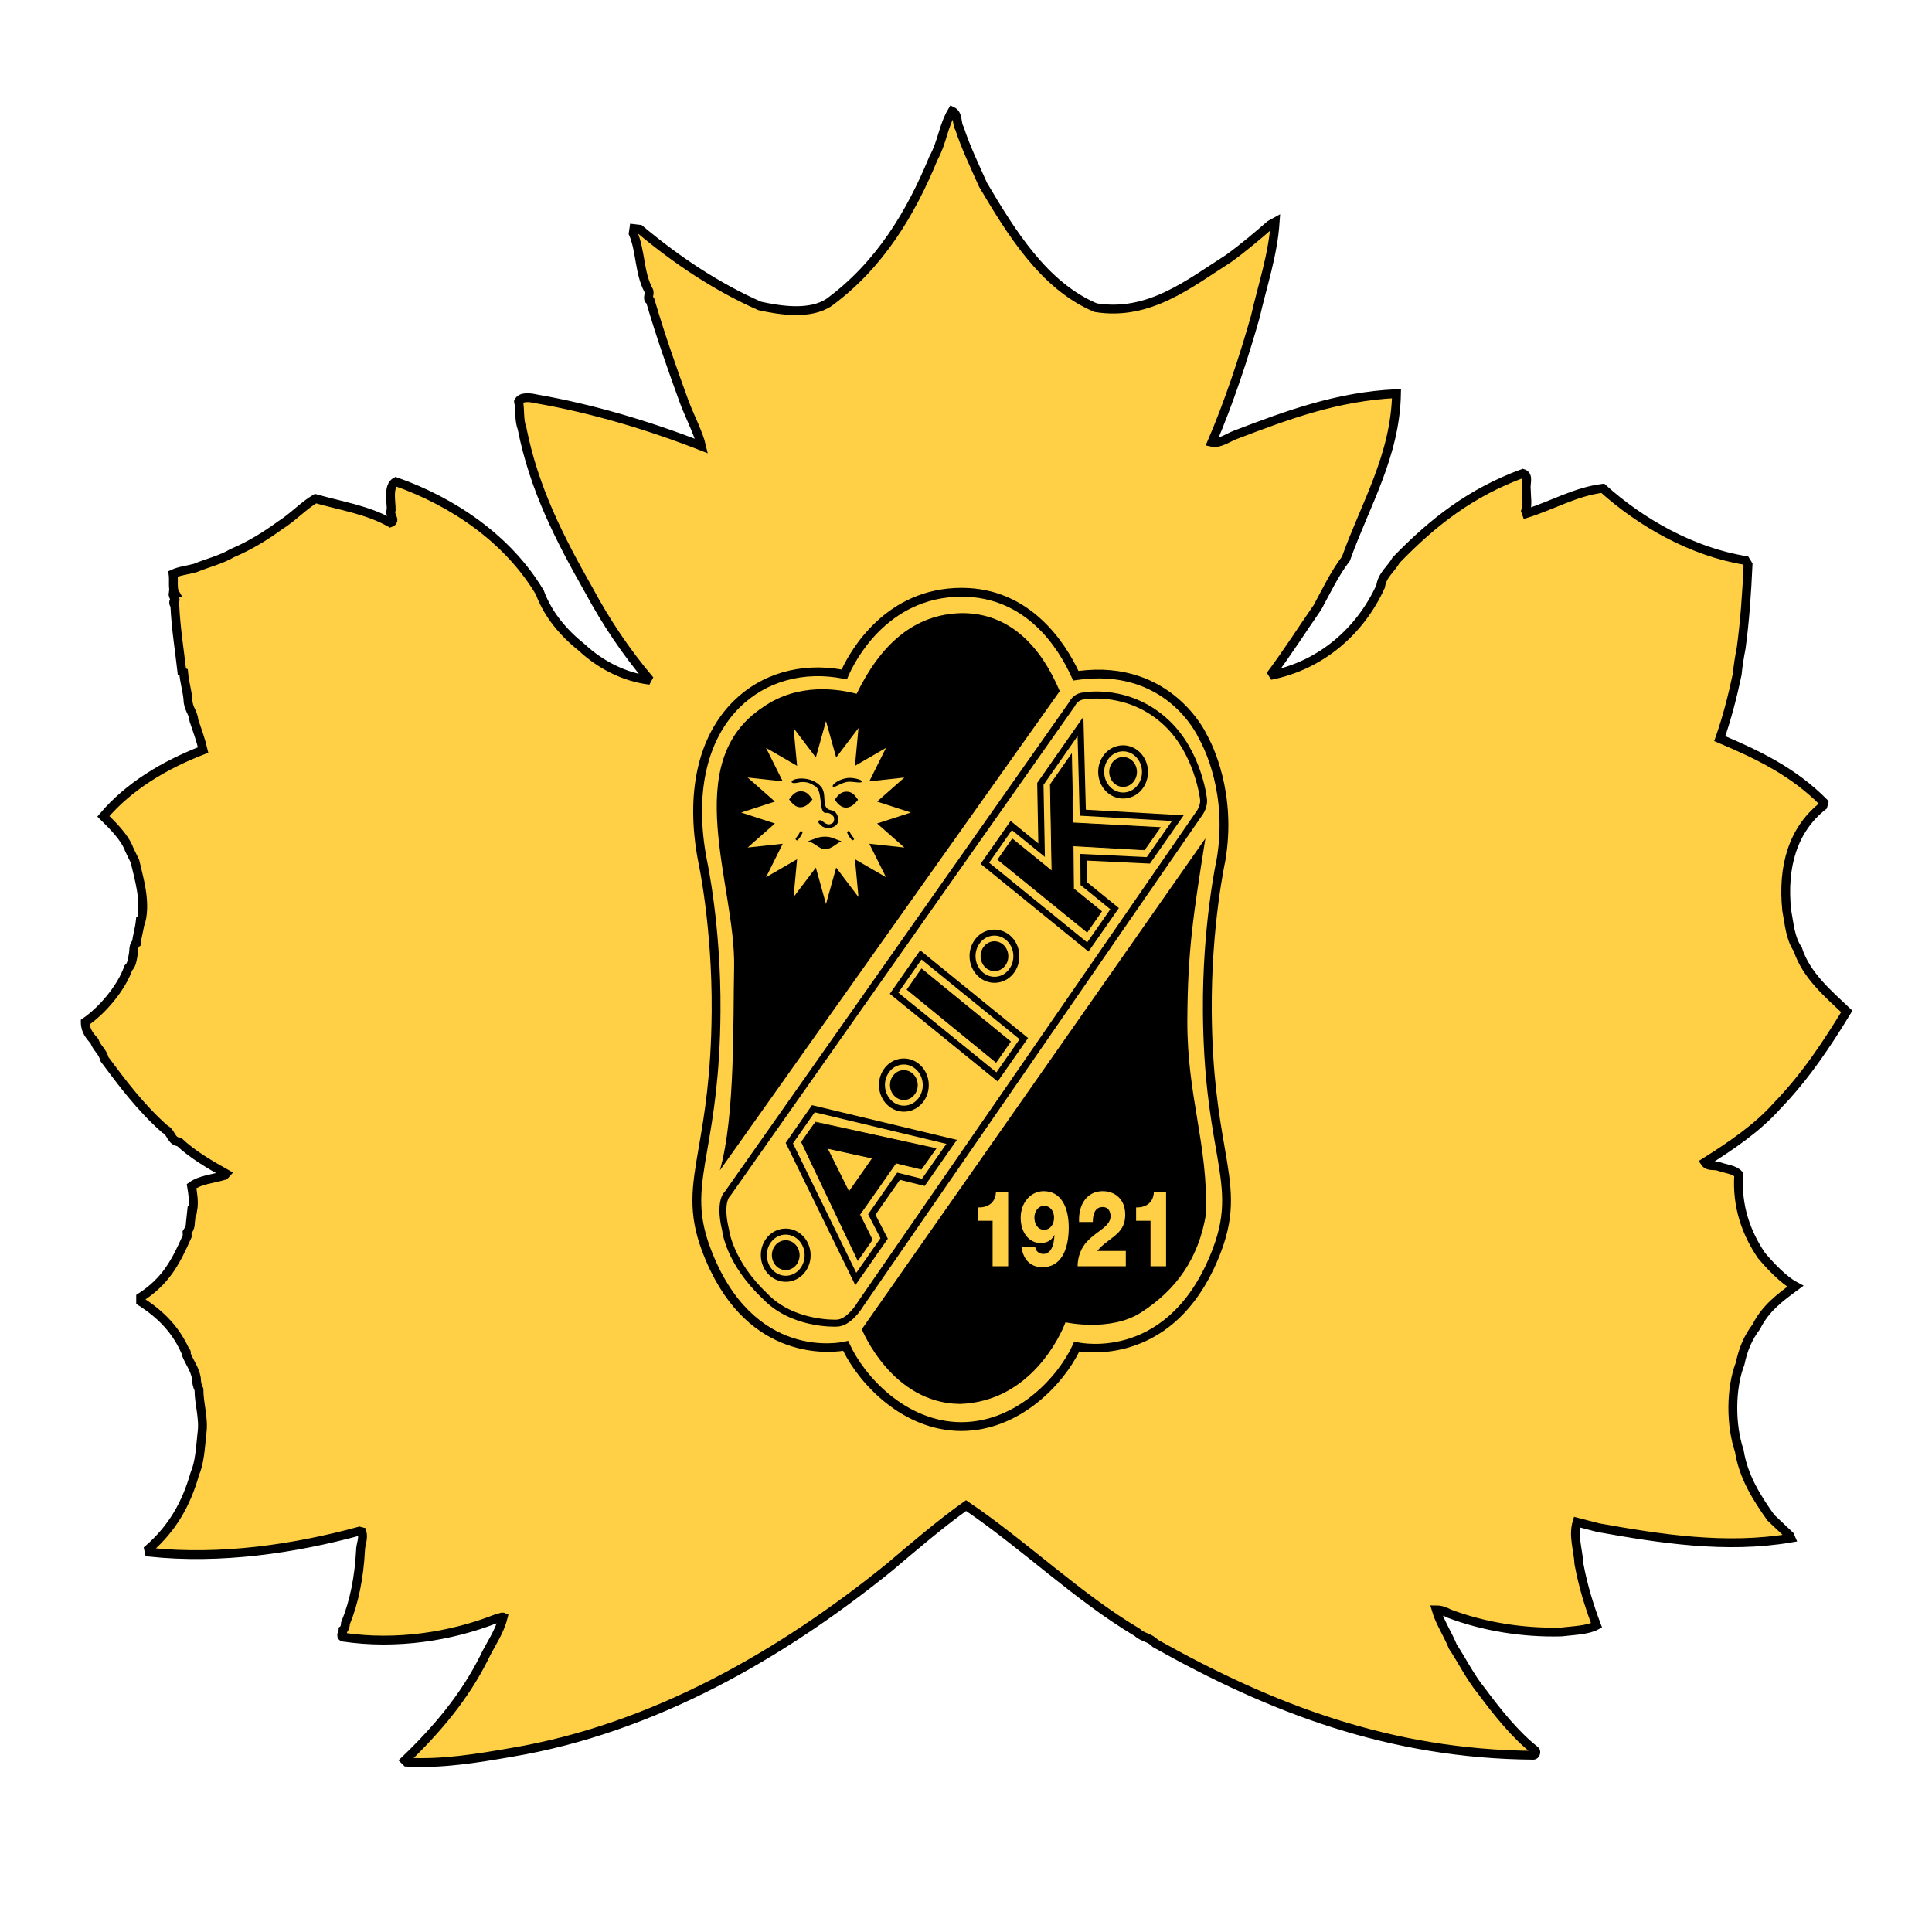
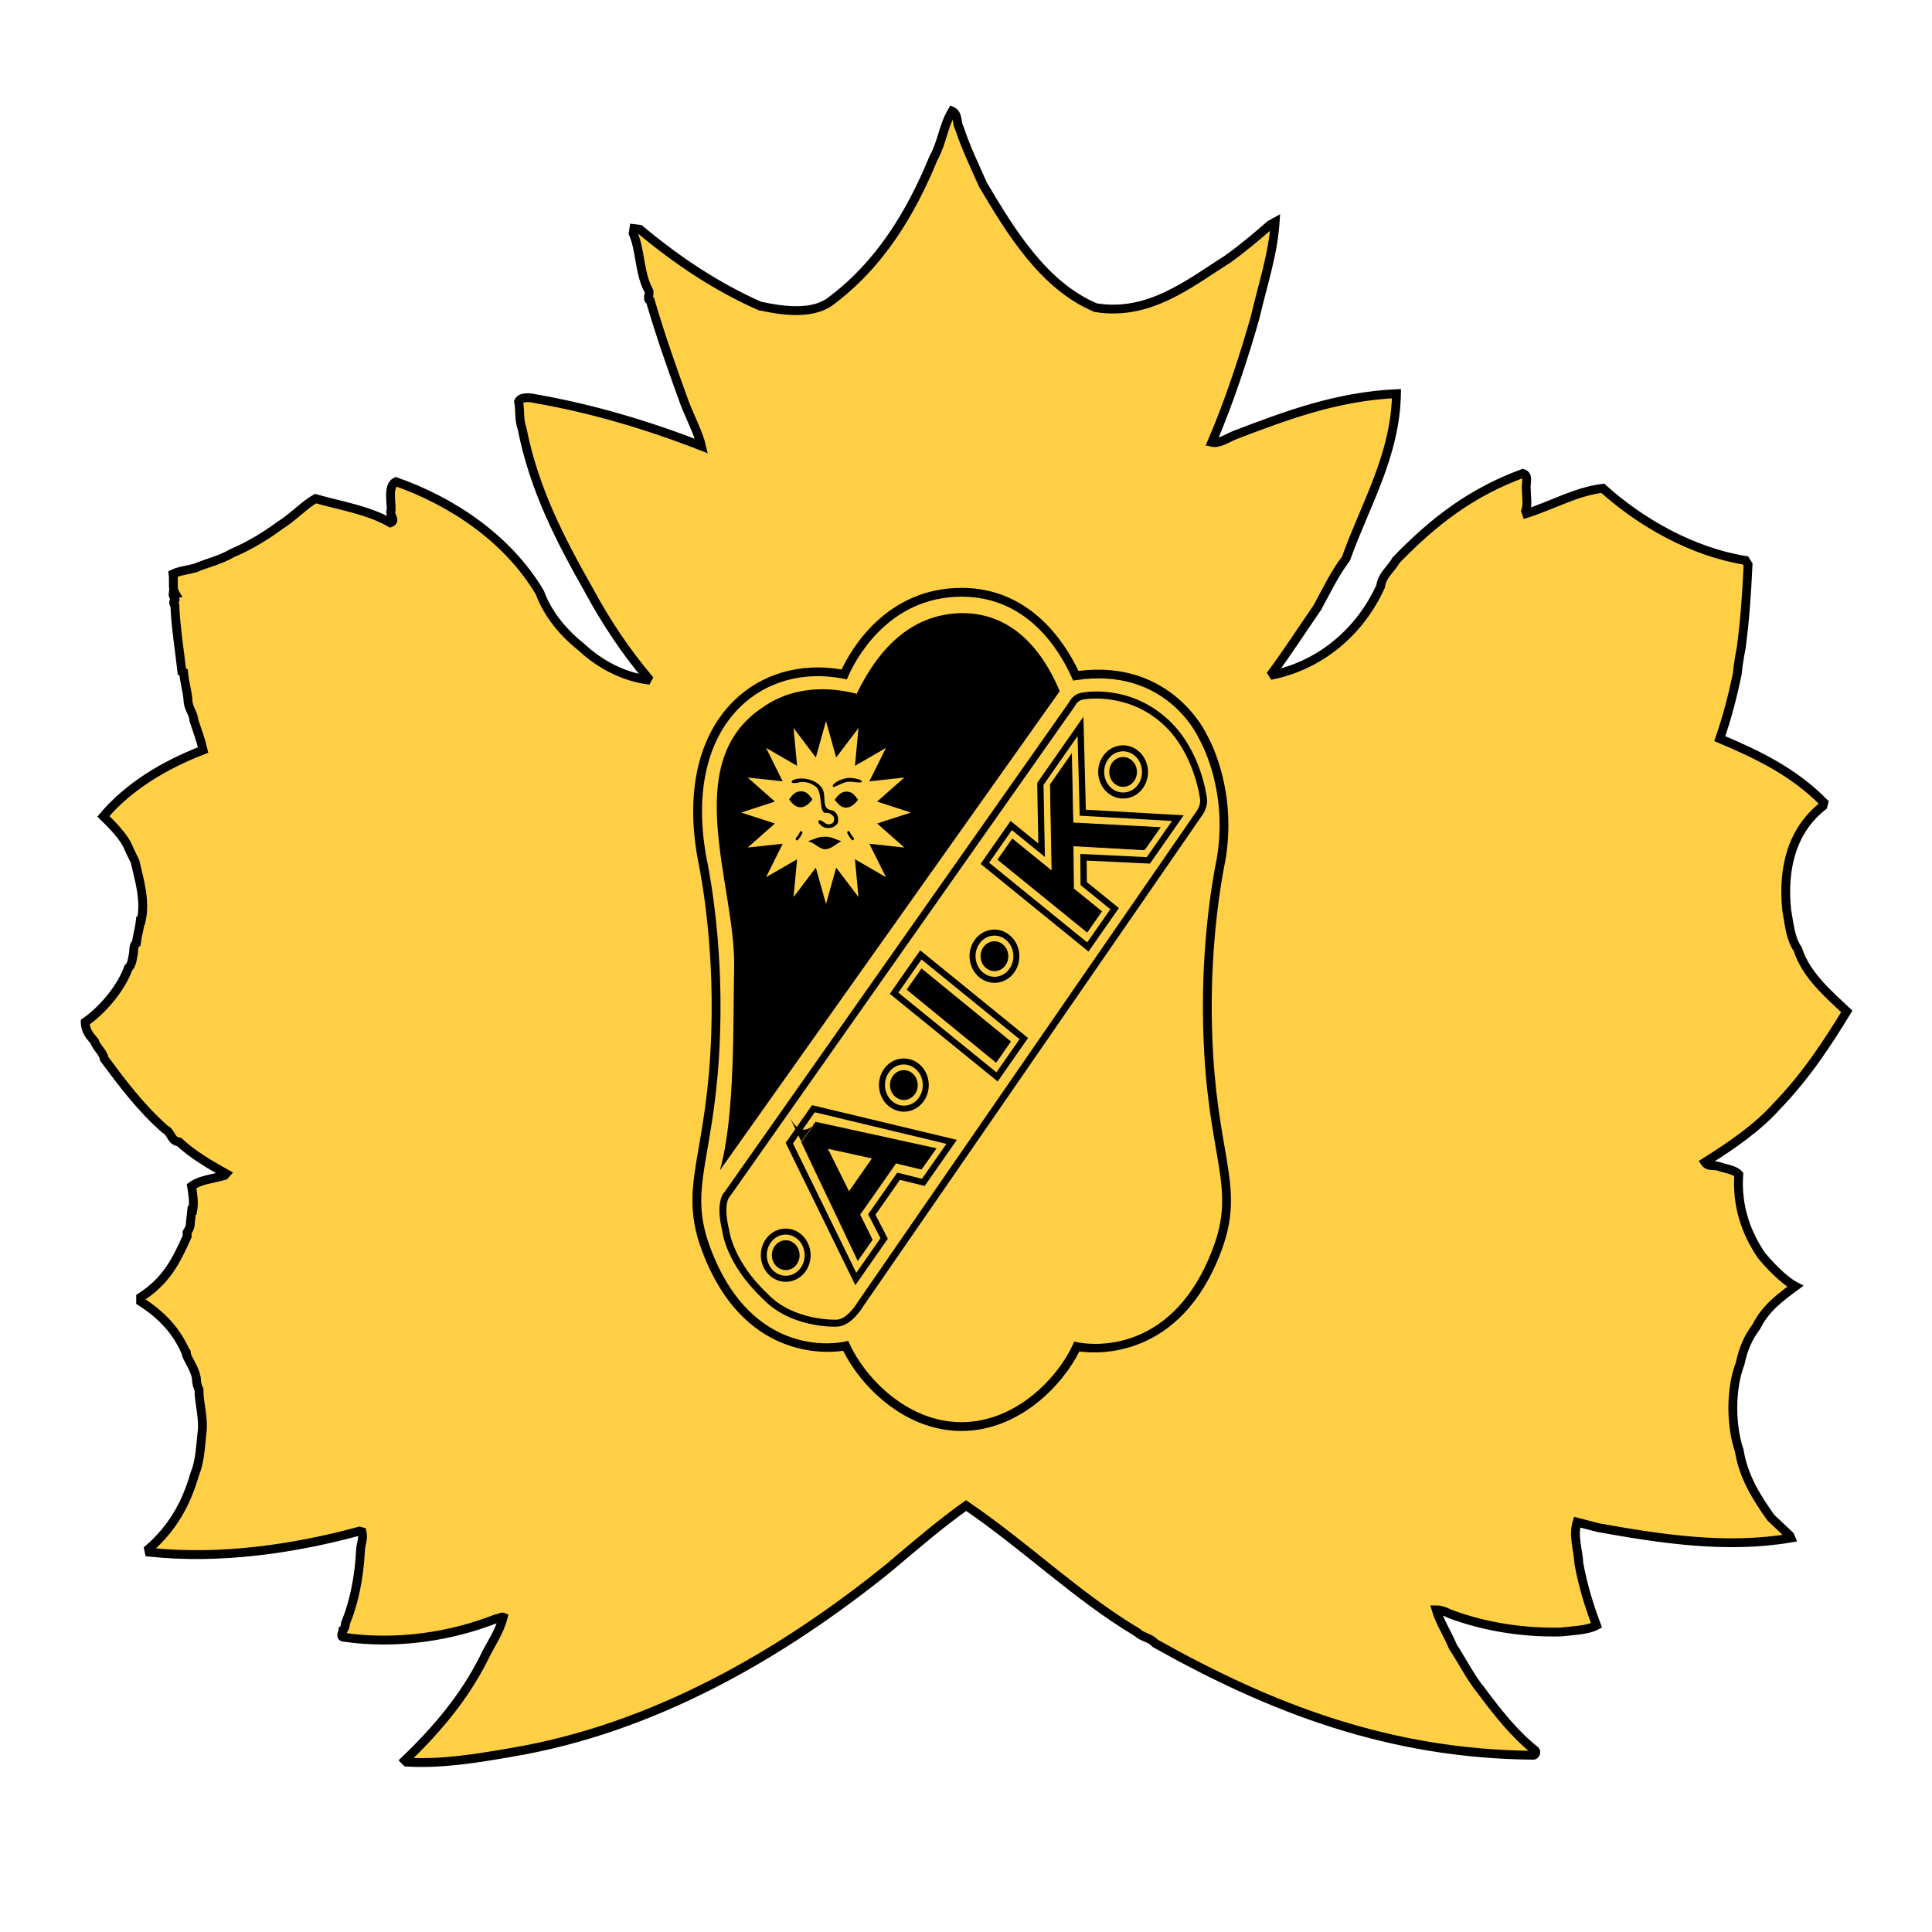
<svg xmlns="http://www.w3.org/2000/svg" version="1.0" id="Layer_1" x="0px" y="0px" width="192.756px" height="192.756px" viewBox="0 0 192.756 192.756" enable-background="new 0 0 192.756 192.756" xml:space="preserve">
  <g>
    <polygon fill-rule="evenodd" clip-rule="evenodd" fill="#FFFFFF" points="0,0 192.756,0 192.756,192.756 0,192.756 0,0  " />
    <path fill-rule="evenodd" clip-rule="evenodd" fill="#FFD046" stroke="#000000" stroke-width="0.882" stroke-miterlimit="2.613" d="   M95.732,12.815c0.603,1.86,1.515,3.755,2.342,5.616c2.755,4.651,6.061,10.095,11.243,12.265c5.338,0.861,9.332-2.412,13.241-4.893   c1.48-1.067,2.944-2.308,4.167-3.376l0.499-0.276c-0.224,3.308-1.274,6.339-1.979,9.44c-1.137,4.031-2.651,8.613-4.34,12.541   c0.741,0.173,1.637-0.482,2.376-0.758c5.148-1.963,10.143-3.824,16.048-4.1c-0.12,6.202-3.116,11.059-5.045,16.468   c-1.137,1.481-2.032,3.376-2.842,4.857c-1.532,2.206-2.995,4.514-4.7,6.788c5.08-0.999,8.988-4.444,11.003-8.888   c0.155-1.138,1.05-1.723,1.55-2.619c3.736-3.858,7.49-6.752,12.639-8.647c0.653,0.207,0.258,0.964,0.344,1.619   c0,0.654,0.172,1.481-0.068,2.136l0.086,0.241c2.617-0.827,4.89-2.17,7.61-2.515c3.788,3.411,8.901,6.339,14.24,7.2l0.258,0.414   c-0.138,2.928-0.311,5.547-0.689,8.337c-0.154,0.792-0.31,1.723-0.396,2.619c-0.465,2.205-1.016,4.341-1.739,6.407   c4.012,1.689,7.404,3.377,10.383,6.374l-0.086,0.345c-3.014,2.377-4.063,6.063-3.616,10.404c0.259,1.378,0.345,2.791,1.103,3.893   c0.843,2.619,3.082,4.479,4.89,6.202c-1.963,3.204-4.047,6.408-6.974,9.44c-1.963,2.204-4.562,3.961-7.18,5.615   c0.327,0.482,0.896,0.241,1.395,0.413c0.654,0.241,1.566,0.311,1.98,0.792c-0.224,3.205,0.774,5.892,2.272,8.097   c0.758,0.896,2.136,2.412,3.375,3.066c-1.55,1.137-3.013,2.239-3.892,4.031c-0.81,1.067-1.308,2.204-1.618,3.687   c-0.965,2.48-0.947,6.166-0.087,8.682c0.414,2.618,1.757,4.72,3.151,6.684l1.894,1.791l0.104,0.241   c-6.475,1.103-13.053,0.069-19.217-1.033l-2.117-0.551c-0.413,1.378,0.104,2.687,0.189,4.168c0.413,2.205,1.016,4.169,1.756,6.133   c-0.878,0.482-2.358,0.517-3.513,0.655c-3.771,0.103-7.714-0.518-11.175-1.827c-0.396-0.207-0.81-0.379-1.308-0.379   c0.344,1.206,1.17,2.446,1.67,3.687c0.757,1.103,1.739,3.066,2.823,4.376c1.584,2.136,3.393,4.41,5.372,5.96   c0.173,0.138,0.018,0.482-0.154,0.482c-14.36-0.104-26.207-4.686-37.743-11.163c-0.568-0.619-1.223-0.551-1.808-1.103   c-6.01-3.583-11.123-8.612-17.064-12.644c-2.531,1.792-5.217,4.1-7.662,6.167c-10.676,8.647-23.503,16.089-37.743,18.466   c-3.375,0.586-6.904,1.172-10.417,0.965l-0.172-0.172c3.271-3.135,5.941-6.339,7.886-10.198c0.637-1.378,1.533-2.515,1.928-4.1   c-0.155-0.068-0.482,0.172-0.723,0.172c-4.494,1.758-9.917,2.619-15.255,1.827c-0.311-0.104,0-0.483,0-0.724   c0.155-0.104,0.241-0.414,0.241-0.655c0.878-2.136,1.36-4.616,1.498-7.234c0-0.654,0.327-1.138,0.155-1.895l-0.258-0.069   c-6.457,1.757-13.843,2.859-20.972,2.102l-0.068-0.311c2.359-2.067,3.736-4.443,4.614-7.511c0.482-1.137,0.551-2.515,0.706-3.996   c0.224-1.55-0.293-2.929-0.293-4.41c-0.172-0.344-0.241-0.654-0.258-1.137c-0.155-0.896-0.671-1.55-0.981-2.309   c-0.086-0.138,0.068-0.31-0.086-0.31c-0.929-2.102-2.342-3.652-4.494-5.029v-0.414c2.548-1.653,3.512-3.549,4.648-6.098   l-0.017-0.379c0.172-0.276,0.328-0.518,0.328-0.931l0.137-1.274h0.104c0.155-0.862-0.017-1.758-0.121-2.412   c0.913-0.654,2.135-0.724,3.289-1.067l0.155-0.173c-1.722-0.965-3.358-1.929-4.684-3.17c-0.826-0.068-0.757-0.964-1.412-1.274   c-2.394-2.102-4.305-4.651-6.043-6.994c-0.172-0.758-0.741-1.067-0.999-1.792c-0.414-0.481-0.913-0.998-0.913-1.895   c1.705-1.171,3.582-3.376,4.305-5.408c0.327-0.276,0.396-0.827,0.465-1.241c0.103-0.31,0-1.068,0.327-1.24   c0.086-0.723,0.31-1.378,0.396-2.205h0.086c0.465-2.033-0.207-4.168-0.62-5.96c-0.155-0.31-0.413-0.827-0.585-1.206   c-0.43-1.172-1.653-2.377-2.565-3.273c2.514-2.962,6.026-5.099,9.952-6.615c-0.241-1.033-0.585-1.963-0.913-2.928   c-0.086-0.896-0.585-1.137-0.603-2.136c-0.086-0.896-0.344-1.688-0.43-2.688l-0.172-0.069c-0.241-2.136-0.603-4.341-0.706-6.615   c-0.155-0.172-0.155-0.414,0-0.482c0.155-0.172-0.241-0.345-0.172-0.758h0.172c-0.241-0.414-0.086-1.206-0.172-1.895   c0.654-0.31,1.464-0.379,2.204-0.586c1.137-0.482,2.6-0.827,3.684-1.481c1.791-0.758,3.341-1.723,4.805-2.791   c1.222-0.758,2.376-1.998,3.512-2.653c2.548,0.724,5.251,1.137,7.473,2.412c0.654-0.241-0.172-0.758,0.086-1.309   c0-0.827-0.344-2.377,0.465-2.791c5.682,1.998,11.192,5.719,14.36,11.059c0.844,2.274,2.411,4.065,4.219,5.512   c1.739,1.62,4.132,2.928,6.767,3.239c-2.428-2.86-4.408-5.857-6.078-8.958c-2.91-5.134-5.476-10.095-6.681-16.158   c-0.327-0.896-0.172-1.792-0.344-2.687c0.241-0.517,1.137-0.414,1.722-0.276c5.579,0.965,11.244,2.653,16.529,4.72   c-0.275-1.206-1.188-2.997-1.688-4.306c-1.257-3.445-2.427-6.787-3.426-10.198c-0.431-0.172,0.069-0.758-0.189-1.068   c-0.913-1.723-0.775-3.927-1.515-5.65l0.069-0.482l0.585,0.069c3.702,3.101,7.679,5.754,11.967,7.648   c2.032,0.448,5.062,0.93,6.956-0.379c5.045-3.721,8.127-8.889,10.383-14.367c0.878-1.584,0.946-3.135,1.859-4.686   C95.646,11.402,95.405,12.298,95.732,12.815L95.732,12.815z" />
    <path fill-rule="evenodd" clip-rule="evenodd" fill="#FFD046" d="M95.917,142.329c-5.804-0.012-10.064-4.785-11.545-8.046   c0,0-9.457,2.219-13.895-9.571c-2.573-6.799,0.858-9.364,0.964-23.792c0.066-8.672-1.352-15.054-1.352-15.054   c-2.57-13.455,5.394-20.318,14.141-18.585c1.123-2.595,4.706-8.188,11.717-8.188c7.001,0,10.292,5.895,11.384,8.322   c9.325-1.386,12.661,6.045,12.661,6.045c1.047,1.848,2.843,6.511,1.815,12.406c0,0-1.419,6.382-1.353,15.054   c0.107,14.428,3.536,16.993,0.963,23.792c-4.438,11.79-13.989,9.641-13.989,9.641C105.95,137.613,101.665,142.317,95.917,142.329   L95.917,142.329L95.917,142.329z" />
    <path fill-rule="evenodd" clip-rule="evenodd" d="M83.968,66.798c-4.119-0.713-8.035,0.42-10.792,3.158   c-3.564,3.541-4.812,9.22-3.519,15.994c0.018,0.077,1.407,6.45,1.346,14.966c-0.047,6.365-0.735,10.342-1.285,13.534   c-0.679,3.928-1.126,6.523,0.348,10.419c4.056,10.771,12.318,10.159,14.057,9.9c1.634,3.322,5.968,7.989,11.794,8h0.002   c5.823-0.011,10.14-4.64,11.763-7.933c1.742,0.247,10.092,0.81,14.15-9.97c1.473-3.894,1.025-6.489,0.349-10.417   c-0.553-3.192-1.236-7.169-1.285-13.534c-0.062-8.516,1.326-14.89,1.342-14.954c1.197-6.87-1.34-11.801-1.862-12.72   c-0.014-0.041-3.485-7.494-12.777-6.3c-1.282-2.71-4.751-8.291-11.65-8.291C88.371,58.651,84.865,64.886,83.968,66.798   L83.968,66.798L83.968,66.798L83.968,66.798z M84.635,67.457c0.572-1.323,3.81-7.924,11.314-7.924   c6.394,0,9.625,5.053,10.983,8.064l0.136,0.303l0.33-0.049c8.871-1.318,12.063,5.499,12.196,5.79   c0.512,0.909,2.923,5.597,1.781,12.152c-0.011,0.044-1.422,6.508-1.359,15.13c0.048,6.438,0.741,10.452,1.298,13.678   c0.675,3.92,1.084,6.285-0.304,9.955c-4.245,11.275-13.107,9.449-13.484,9.366l-0.35-0.078l-0.146,0.326   c-1.404,3.098-5.524,7.707-11.112,7.72c-5.587-0.013-9.725-4.664-11.143-7.789l-0.148-0.327l-0.353,0.08   c-0.372,0.086-9.14,1.975-13.383-9.298c-1.389-3.67-0.981-6.035-0.304-9.955c0.557-3.224,1.25-7.238,1.297-13.678   c0.064-8.622-1.35-15.086-1.364-15.151c-1.234-6.463-0.069-11.862,3.276-15.19c2.623-2.606,6.396-3.65,10.351-2.867l0.349,0.069   L84.635,67.457L84.635,67.457L84.635,67.457z" />
    <path fill-rule="evenodd" clip-rule="evenodd" d="M85.466,69.22c2.402-4.938,5.758-7.981,10.532-8.051   c4.76,0,7.862,3.345,9.732,7.786l-33.908,47.812c1.545-5.409,1.303-14.949,1.421-20.217c0.185-8.159-5.539-20.443,2.858-25.98   C79.687,68.032,83.803,68.781,85.466,69.22L85.466,69.22L85.466,69.22z" />
-     <path fill-rule="evenodd" clip-rule="evenodd" d="M85.982,132.617l34.281-48.97c-1.159,7.352-1.773,11.05-1.802,18.174   c-0.029,7.555,2.059,12.276,1.865,19.283c-0.72,4.403-2.93,7.565-6.496,9.85c-3.063,1.962-7.528,0.971-7.528,0.971   c-0.465,1.28-3.497,7.92-10.518,8.145C88.954,140.017,85.982,132.617,85.982,132.617L85.982,132.617L85.982,132.617z" />
    <path fill-rule="evenodd" clip-rule="evenodd" d="M108.107,69.087c-0.974,0.073-1.374,0.824-1.449,0.983   c-0.014,0.018-34.336,48.813-34.349,48.831c-0.155,0.15-0.532,0.629-0.532,1.849c0,0.534,0.073,1.207,0.279,2.047   c0.005,0.089,0.367,3.312,4.023,6.76c2.829,2.98,7.208,2.81,7.393,2.801c1.427,0,2.567-1.882,2.654-2.028   c0.007-0.013,33.716-48.843,33.716-48.843c0.007-0.009,0.59-0.712,0.59-1.569c0-0.091-0.004-0.183-0.02-0.277   c-0.02-0.178-0.563-4.724-3.769-7.759C112.812,68.257,108.297,69.051,108.107,69.087L108.107,69.087L108.107,69.087L108.107,69.087   z M76.566,129.068c-3.466-3.271-3.826-6.357-3.829-6.387c-0.636-2.627,0.063-3.301,0.07-3.307l0.028-0.026l0.031-0.04   l34.387-48.877l0.014-0.034c0.011-0.023,0.262-0.573,0.931-0.625c0.078-0.012,4.403-0.763,7.969,2.611   c3.019,2.858,3.557,7.303,3.561,7.348c0.104,0.676-0.43,1.328-0.437,1.334c-0.02,0.025-33.74,48.875-33.74,48.875l-0.012,0.021   c-0.278,0.474-1.193,1.702-2.083,1.702C83.396,131.667,79.187,131.828,76.566,129.068L76.566,129.068L76.566,129.068z" />
    <path fill-rule="evenodd" clip-rule="evenodd" fill="#FFD046" d="M99.032,121.794v4.542h1.551v-7.4h-1.216   c-0.059,1.169-0.929,1.552-1.771,1.53v1.328H99.032L99.032,121.794L99.032,121.794z" />
    <path fill-rule="evenodd" clip-rule="evenodd" fill="#FFD046" d="M104.166,122.695c-0.604,0-0.964-0.541-0.964-1.233   c0-0.615,0.404-1.155,0.955-1.155c0.628,0,1.007,0.521,1.007,1.179C105.164,122.154,104.785,122.695,104.166,122.695   L104.166,122.695L104.166,122.695L104.166,122.695z M101.91,124.415c0.206,1.369,0.998,2.015,2.091,2.015   c1.91,0,2.627-1.834,2.627-3.969c0-1.984-0.749-3.619-2.497-3.619c-1.246,0-2.297,1.083-2.297,2.664   c0,1.444,0.816,2.516,2.003,2.516c0.518,0,1.077-0.222,1.345-0.795h0.018c-0.035,0.975-0.321,1.878-1.11,1.878   c-0.182,0-0.37-0.055-0.517-0.17c-0.146-0.106-0.259-0.286-0.293-0.52H101.91L101.91,124.415L101.91,124.415z" />
    <path fill-rule="evenodd" clip-rule="evenodd" fill="#FFD046" d="M112.323,126.336v-1.53h-2.846   c0.384-0.464,0.626-0.646,1.082-0.995c0.88-0.67,1.704-1.199,1.704-2.621c0-1.582-1.058-2.348-2.246-2.348   c-1.497,0-2.444,1.242-2.358,3.078h1.369c0.009-0.807,0.222-1.497,0.999-1.497c0.464,0,0.773,0.351,0.773,0.925   c0,0.499-0.329,0.859-0.783,1.229c-0.464,0.362-1.051,0.743-1.567,1.296c-0.593,0.627-0.929,1.518-0.938,2.463H112.323   L112.323,126.336L112.323,126.336z" />
    <path fill-rule="evenodd" clip-rule="evenodd" fill="#FFD046" d="M114.787,121.794v4.542h1.553v-7.4h-1.217   c-0.059,1.169-0.928,1.552-1.773,1.53v1.328H114.787L114.787,121.794L114.787,121.794z" />
    <polygon fill-rule="evenodd" clip-rule="evenodd" points="90.515,98.729 99.376,105.972 100.808,103.921 91.947,96.68    90.515,98.729 90.515,98.729  " />
    <path fill-rule="evenodd" clip-rule="evenodd" d="M91.914,96.657l-1.455,2.08l8.925,7.295l1.479-2.117L91.94,96.62L91.914,96.657   L91.914,96.657L91.914,96.657L91.914,96.657z M91.956,96.74c0.068,0.056,8.736,7.14,8.795,7.189   c-0.041,0.061-1.335,1.911-1.384,1.98c-0.069-0.058-8.737-7.139-8.794-7.188C90.615,98.663,91.907,96.81,91.956,96.74L91.956,96.74   L91.956,96.74z" />
    <polygon fill-rule="evenodd" clip-rule="evenodd" points="99.571,85.766 108.461,92.984 109.891,90.934 107.111,88.678    107.061,84.381 114.188,84.785 115.734,82.569 107.039,82.105 106.901,75.262 104.791,78.279 104.959,86.929 101.002,83.716    99.571,85.766 99.571,85.766  " />
    <path fill-rule="evenodd" clip-rule="evenodd" d="M106.869,75.237l-2.111,3.019c0,0.002,0,0.006,0,0.015   c0,0.363,0.142,7.686,0.158,8.569c-0.136-0.11-3.921-3.186-3.921-3.186l-1.481,2.119l8.955,7.272l1.478-2.119l-2.809-2.282   c0.001,0,0.003-0.07,0.003-0.193c0-0.801-0.036-3.788-0.038-4.025c0.087,0.004,7.082,0.4,7.082,0.4   c0.034-0.018,1.583-2.233,1.583-2.233l0.044-0.062c0,0-8.653-0.461-8.731-0.465c-0.002-0.076-0.14-6.934-0.14-6.934L106.869,75.237   L106.869,75.237L106.869,75.237L106.869,75.237z M106.862,75.39c0.007,0.247,0.136,6.755,0.136,6.755s8.51,0.454,8.66,0.461   c-0.082,0.118-1.505,2.154-1.505,2.154c-0.002-0.02-7.089-0.421-7.089-0.421l-0.046-0.002l0.051,4.341   c0.016,0.031,2.6,2.131,2.764,2.264c-0.042,0.061-1.334,1.913-1.383,1.982c-0.069-0.056-8.763-7.118-8.822-7.167   c0.042-0.06,1.336-1.911,1.383-1.981c0.067,0.057,3.991,3.243,3.991,3.243l-0.169-8.739   C104.84,78.284,106.518,75.883,106.862,75.39L106.862,75.39L106.862,75.39z" />
    <path fill-rule="evenodd" clip-rule="evenodd" d="M80.891,110.437l-2.503,3.585l6.949,14.203l3.241-4.638   c0,0-1.079-2.097-1.231-2.389c0.19-0.272,2.224-3.18,2.439-3.487c0.353,0.086,2.469,0.613,2.469,0.613l3.214-4.6l-14.454-3.463   L80.891,110.437L80.891,110.437L80.891,110.437L80.891,110.437z M81.286,110.973c0.389,0.093,12.31,2.95,13.137,3.149   c-0.412,0.591-2.231,3.197-2.438,3.486c-0.349-0.087-2.467-0.614-2.467-0.614l-2.904,4.154c0,0,1.079,2.099,1.229,2.389   c-0.178,0.256-1.945,2.787-2.411,3.452c-0.431-0.88-6.166-12.598-6.319-12.911C79.299,113.817,81.075,111.275,81.286,110.973   L81.286,110.973L81.286,110.973z" />
    <path fill-rule="evenodd" clip-rule="evenodd" d="M91.615,95.092l-2.839,4.062l10.763,8.745l3.031-4.338l-10.761-8.748   L91.615,95.092L91.615,95.092L91.615,95.092L91.615,95.092z M91.937,95.728c0.487,0.397,9.362,7.608,9.785,7.952   c-0.272,0.388-2,2.861-2.312,3.305c-0.485-0.395-9.358-7.607-9.784-7.951C89.897,98.646,91.625,96.173,91.937,95.728L91.937,95.728   L91.937,95.728z" />
    <path fill-rule="evenodd" clip-rule="evenodd" d="M107.543,72.294l-4.063,5.819c0,0,0.097,4.95,0.113,6.041   c-0.716-0.583-2.766-2.248-2.766-2.248l-2.992,4.285l10.763,8.746l3.032-4.339c0,0-2.98-2.423-3.195-2.596   c-0.002-0.228-0.013-1.666-0.016-2.141c0.598,0.029,6.311,0.3,6.311,0.3l3.365-4.816c0,0-9.219-0.527-9.76-0.559   c-0.014-0.541-0.244-9.274-0.244-9.274L107.543,72.294L107.543,72.294L107.543,72.294L107.543,72.294z M107.511,73.438   c0.041,1.51,0.21,7.943,0.21,7.943s8.217,0.47,9.212,0.527c-0.492,0.705-2.354,3.371-2.52,3.605   c-0.328-0.016-6.63-0.314-6.63-0.314l0.024,3.103c0,0,2.581,2.097,2.972,2.414c-0.272,0.389-2.001,2.861-2.311,3.307   c-0.486-0.397-9.361-7.608-9.783-7.952c0.27-0.388,1.96-2.807,2.271-3.25c0.437,0.355,3.293,2.677,3.293,2.677   s-0.134-6.994-0.138-7.193C104.21,78.165,106.71,74.585,107.511,73.438L107.511,73.438L107.511,73.438z" />
    <path fill-rule="evenodd" clip-rule="evenodd" d="M89.349,109.445c-0.611-0.494-0.737-1.429-0.277-2.085   c0.459-0.657,1.325-0.788,1.937-0.292c0.613,0.494,0.735,1.429,0.277,2.084C90.826,109.811,89.96,109.94,89.349,109.445   L89.349,109.445L89.349,109.445z" />
    <path fill-rule="evenodd" clip-rule="evenodd" d="M89.845,105.626c-0.667,0.094-1.261,0.464-1.662,1.041   c-0.812,1.163-0.59,2.824,0.494,3.703c0.528,0.426,1.179,0.611,1.833,0.519c0.671-0.095,1.261-0.466,1.664-1.043   c0.814-1.163,0.59-2.822-0.494-3.703C91.153,105.717,90.501,105.533,89.845,105.626L89.845,105.626L89.845,105.626L89.845,105.626z    M88.291,108.249c0-0.433,0.125-0.866,0.384-1.238c0.307-0.438,0.752-0.72,1.257-0.791c0.487-0.07,0.972,0.069,1.369,0.392   c0.845,0.685,1.016,1.98,0.38,2.891c-0.306,0.438-0.753,0.722-1.255,0.791c-0.489,0.07-0.976-0.069-1.371-0.391   C88.555,109.498,88.291,108.878,88.291,108.249L88.291,108.249L88.291,108.249z" />
    <path fill-rule="evenodd" clip-rule="evenodd" d="M98.387,96.589c-0.611-0.496-0.735-1.429-0.276-2.085   c0.458-0.657,1.325-0.788,1.937-0.292c0.609,0.495,0.734,1.428,0.277,2.084C99.865,96.953,98.998,97.084,98.387,96.589   L98.387,96.589L98.387,96.589z" />
    <path fill-rule="evenodd" clip-rule="evenodd" d="M98.884,92.768c-0.669,0.095-1.261,0.465-1.664,1.042   c-0.328,0.473-0.489,1.028-0.489,1.58c0,0.805,0.341,1.602,0.985,2.124c0.527,0.427,1.177,0.61,1.833,0.518   c0.671-0.094,1.261-0.464,1.663-1.041c0.813-1.164,0.591-2.825-0.493-3.704C100.191,92.859,99.539,92.676,98.884,92.768   L98.884,92.768L98.884,92.768L98.884,92.768z M98.094,97.046L98.094,97.046c-0.844-0.685-1.017-1.981-0.381-2.892   c0.307-0.438,0.754-0.72,1.257-0.791c0.487-0.069,0.974,0.07,1.372,0.39c0.844,0.685,1.013,1.981,0.377,2.891   c-0.306,0.439-0.751,0.722-1.255,0.792C98.977,97.506,98.489,97.367,98.094,97.046L98.094,97.046L98.094,97.046L98.094,97.046z    M97.716,97.514L97.716,97.514L97.716,97.514L97.716,97.514z" />
    <path fill-rule="evenodd" clip-rule="evenodd" d="M111.22,78.205c-0.611-0.496-0.733-1.429-0.276-2.086   c0.459-0.656,1.327-0.787,1.938-0.292c0.611,0.495,0.733,1.429,0.275,2.085C112.696,78.569,111.831,78.7,111.22,78.205   L111.22,78.205L111.22,78.205z" />
    <path fill-rule="evenodd" clip-rule="evenodd" d="M111.719,74.383c-0.67,0.095-1.261,0.465-1.664,1.043   c-0.812,1.163-0.591,2.825,0.494,3.704c0.527,0.426,1.179,0.611,1.833,0.518c0.671-0.095,1.262-0.465,1.667-1.042   c0.81-1.163,0.588-2.825-0.497-3.704C113.025,74.475,112.374,74.291,111.719,74.383L111.719,74.383L111.719,74.383L111.719,74.383z    M110.926,78.662c-0.843-0.685-1.014-1.982-0.377-2.892c0.304-0.44,0.751-0.72,1.254-0.792c0.489-0.069,0.976,0.069,1.372,0.39   c0.844,0.685,1.014,1.982,0.381,2.892c-0.307,0.439-0.754,0.72-1.257,0.792C111.811,79.122,111.324,78.982,110.926,78.662   L110.926,78.662L110.926,78.662z" />
    <path fill-rule="evenodd" clip-rule="evenodd" d="M77.563,126.419c-0.611-0.495-0.735-1.428-0.276-2.085   c0.458-0.657,1.324-0.788,1.935-0.293c0.611,0.495,0.737,1.429,0.277,2.085C79.04,126.783,78.174,126.912,77.563,126.419   L77.563,126.419L77.563,126.419z" />
    <path fill-rule="evenodd" clip-rule="evenodd" d="M78.061,122.598c-0.668,0.094-1.26,0.465-1.664,1.041   c-0.814,1.164-0.59,2.827,0.496,3.703c0.525,0.43,1.176,0.613,1.833,0.521c0.667-0.097,1.261-0.465,1.662-1.044   c0.812-1.163,0.59-2.824-0.494-3.702C79.367,122.688,78.716,122.507,78.061,122.598L78.061,122.598L78.061,122.598L78.061,122.598z    M77.27,126.877c-0.845-0.685-1.016-1.982-0.381-2.893c0.307-0.44,0.752-0.72,1.256-0.791c0.489-0.069,0.976,0.07,1.371,0.39   c0.845,0.685,1.016,1.981,0.38,2.893c-0.307,0.438-0.75,0.72-1.257,0.791C78.153,127.335,77.665,127.196,77.27,126.877   L77.27,126.877L77.27,126.877z" />
    <polygon fill-rule="evenodd" clip-rule="evenodd" fill="#FFD046" points="82.41,90.193 81.397,86.562 79.173,89.498 79.526,85.726    76.429,87.52 78.092,84.181 74.595,84.56 77.315,82.16 73.951,81.067 77.315,79.974 74.595,77.575 78.092,77.955 76.429,74.615    79.526,76.409 79.173,72.638 81.397,75.573 82.41,71.942 83.426,75.573 85.651,72.638 85.298,76.409 88.396,74.615 86.731,77.955    90.229,77.575 87.508,79.974 90.875,81.067 87.508,82.16 90.229,84.56 86.731,84.181 88.396,87.52 85.298,85.726 85.651,89.498    83.426,86.562 82.41,90.193 82.41,90.193  " />
    <path fill-rule="evenodd" clip-rule="evenodd" d="M83.954,83.924c-0.5,0.225-0.95,0.756-1.608,0.815   c-0.645-0.034-1.025-0.639-1.727-0.807c0.538-0.181,0.986-0.458,1.71-0.458C83.037,83.475,83.419,83.796,83.954,83.924   L83.954,83.924L83.954,83.924z" />
    <path fill-rule="evenodd" clip-rule="evenodd" d="M84.549,83.136c0.148,0.35,0.319,0.504,0.42,0.651   c0.087,0.128,0.311-0.026,0.217-0.165c-0.105-0.155-0.304-0.371-0.409-0.622C84.696,82.802,84.432,82.983,84.549,83.136   L84.549,83.136L84.549,83.136z" />
    <path fill-rule="evenodd" clip-rule="evenodd" d="M80.039,83.144c-0.15,0.35-0.321,0.504-0.423,0.652   c-0.087,0.128-0.311-0.027-0.216-0.166c0.105-0.154,0.304-0.37,0.409-0.622C79.891,82.811,80.154,82.99,80.039,83.144   L80.039,83.144L80.039,83.144z" />
    <path fill-rule="evenodd" clip-rule="evenodd" d="M83.278,79.796c0.306-0.433,0.628-0.825,1.191-0.815   c0.546,0.011,0.788,0.313,1.14,0.815c-0.304,0.383-0.674,0.763-1.173,0.781C83.937,80.596,83.601,80.213,83.278,79.796   L83.278,79.796L83.278,79.796z" />
    <path fill-rule="evenodd" clip-rule="evenodd" d="M78.728,79.762c0.305-0.433,0.626-0.825,1.189-0.814   c0.548,0.01,0.789,0.312,1.142,0.814c-0.304,0.382-0.674,0.764-1.173,0.781C79.384,80.56,79.049,80.179,78.728,79.762   L78.728,79.762L78.728,79.762z" />
    <path fill-rule="evenodd" clip-rule="evenodd" d="M84.709,77.612c0.507-0.02,1.315,0.186,1.28,0.365   c-0.042,0.207-0.773,0.003-1.296,0.016c-0.708,0.018-1.512,0.711-1.61,0.468C82.997,78.236,83.842,77.647,84.709,77.612   L84.709,77.612L84.709,77.612z" />
    <path fill-rule="evenodd" clip-rule="evenodd" d="M81.976,78.566c0.578,0.833-0.131,2.087,0.965,2.273   c0.513,0.085,0.772,0.627,0.66,1.178c-0.113,0.555-1.255,0.902-1.786,0.226c-0.156-0.084-0.208-0.28-0.127-0.363   c0.3-0.269,0.708,0.68,1.334,0.259c0.234-0.084,0.255-0.557,0.101-0.725c-0.456-0.489-0.73-0.229-0.906-0.35   c-0.501-0.343-0.15-2.096-0.852-2.601c-0.482-0.312-0.819-0.484-1.497-0.433c-0.076,0-0.803,0.224-0.883,0   C78.904,77.612,81.027,77.318,81.976,78.566L81.976,78.566L81.976,78.566z" />
    <path fill-rule="evenodd" clip-rule="evenodd" d="M84.701,118.93l2.36-3.38l-4.54-0.994L84.701,118.93L84.701,118.93L84.701,118.93   L84.701,118.93z M85.588,125.728l-5.624-11.774l1.393-1.995l12.011,2.634l-1.434,2.05l-2.558-0.602l-3.6,5.153l1.243,2.485   L85.588,125.728L85.588,125.728L85.588,125.728z" />
    <path fill-rule="evenodd" clip-rule="evenodd" d="M82.487,114.573l2.208,4.438l2.436-3.487l-4.685-1.027L82.487,114.573   L82.487,114.573L82.487,114.573L82.487,114.573z M82.599,114.615c0.161,0.035,4.278,0.936,4.393,0.962   c-0.068,0.098-2.207,3.16-2.284,3.271C84.648,118.727,82.672,114.762,82.599,114.615L82.599,114.615L82.599,114.615z" />
-     <path fill-rule="evenodd" clip-rule="evenodd" d="M79.931,113.929c-0.005,0.04,5.621,11.816,5.621,11.816l0.03,0.066l1.474-2.11   c0-0.048-1.24-2.525-1.24-2.525c0.014,0.014,3.591-5.104,3.595-5.111c0.001,0.026,2.516,0.618,2.516,0.618   c0.042-0.018,1.474-2.066,1.474-2.066l0.038-0.052l-12.072-2.647C81.322,111.934,79.931,113.929,79.931,113.929L79.931,113.929   L79.931,113.929L79.931,113.929z M81.391,111.98c0,0.028,11.265,2.498,11.906,2.64c-0.068,0.097-1.396,1.997-1.396,1.997   c0-0.025-2.516-0.619-2.516-0.619c-0.044,0.018-3.642,5.171-3.642,5.171c0,0.049,1.238,2.525,1.239,2.527   c-0.016-0.009-1.188,1.663-1.388,1.948c-0.059-0.127-5.592-11.709-5.592-11.709C80.018,113.944,81.391,111.984,81.391,111.98   L81.391,111.98L81.391,111.98z" />
+     <path fill-rule="evenodd" clip-rule="evenodd" d="M79.931,113.929c-0.005,0.04,5.621,11.816,5.621,11.816l0.03,0.066l1.474-2.11   c0-0.048-1.24-2.525-1.24-2.525c0.014,0.014,3.591-5.104,3.595-5.111c0.001,0.026,2.516,0.618,2.516,0.618   c0.042-0.018,1.474-2.066,1.474-2.066l0.038-0.052l-12.072-2.647C81.322,111.934,79.931,113.929,79.931,113.929L79.931,113.929   L79.931,113.929L79.931,113.929z M81.391,111.98c0,0.028,11.265,2.498,11.906,2.64c-0.068,0.097-1.396,1.997-1.396,1.997   c0-0.025-2.516-0.619-2.516-0.619c-0.044,0.018-3.642,5.171-3.642,5.171c-0.016-0.009-1.188,1.663-1.388,1.948c-0.059-0.127-5.592-11.709-5.592-11.709C80.018,113.944,81.391,111.984,81.391,111.98   L81.391,111.98L81.391,111.98z" />
  </g>
</svg>